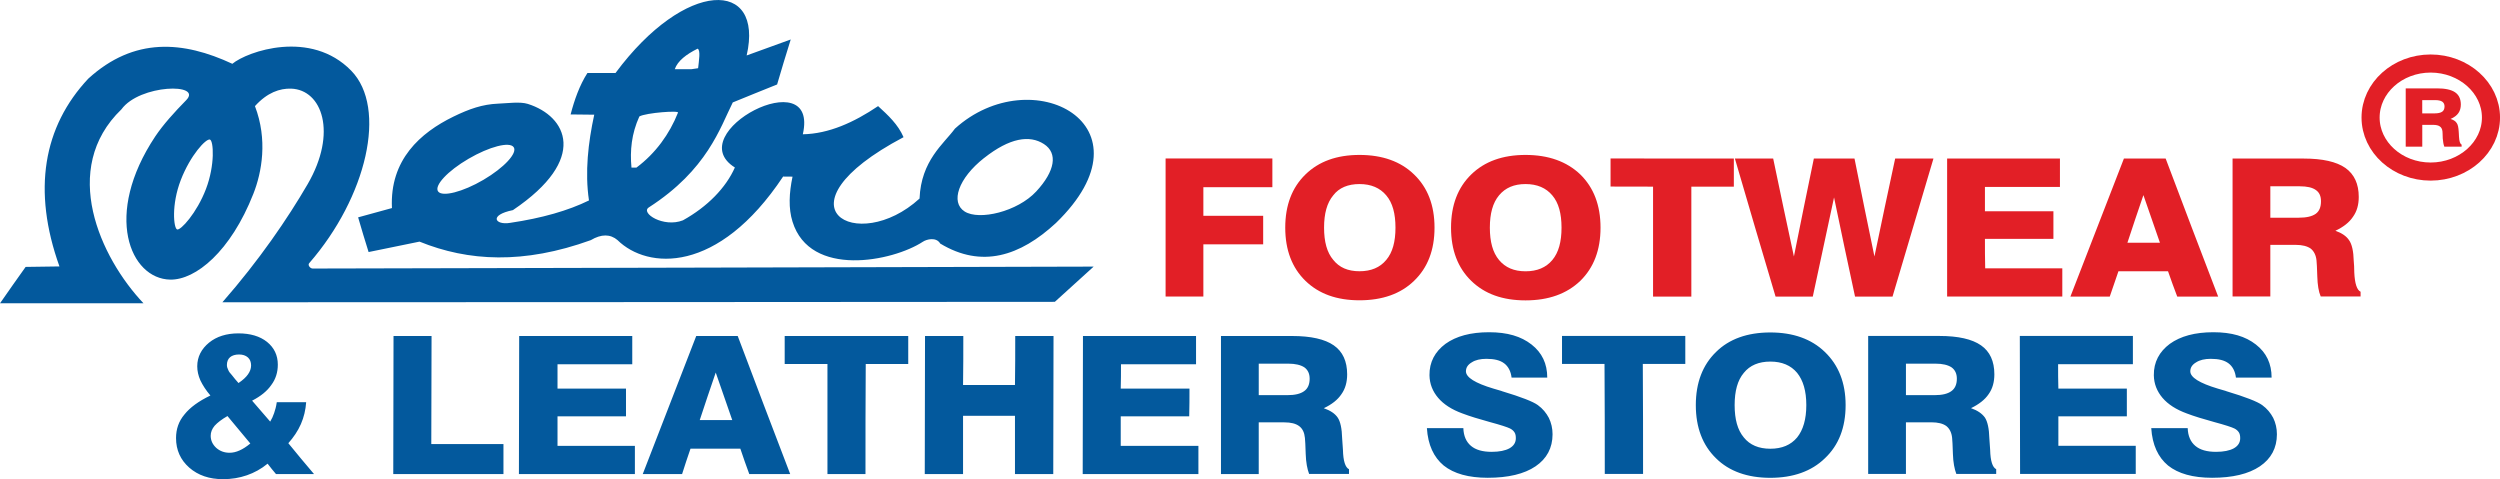
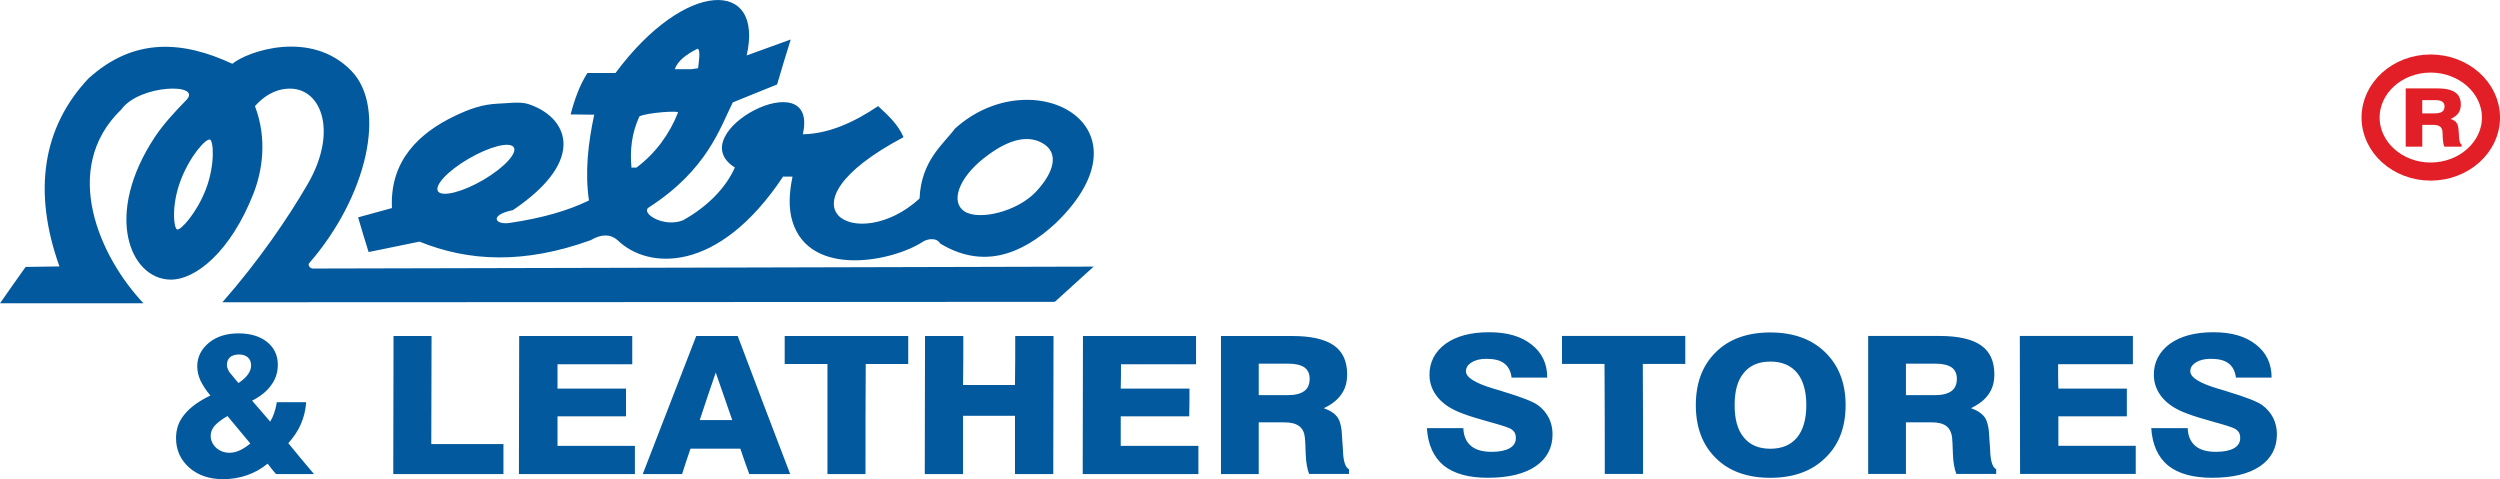
<svg xmlns="http://www.w3.org/2000/svg" id="Layer_2" data-name="Layer 2" viewBox="0 0 570.61 109.37">
  <defs>
    <style>
      .cls-1 {
        fill: none;
        stroke: #e21f26;
        stroke-miterlimit: 22.93;
        stroke-width: 4.13px;
      }

      .cls-2 {
        fill: #03599d;
      }

      .cls-2, .cls-3 {
        fill-rule: evenodd;
      }

      .cls-3 {
        fill: #e21f26;
      }
    </style>
  </defs>
  <g id="Layer_1-2" data-name="Layer 1">
    <g>
      <path class="cls-1" d="M554.78,14.5c7.57,0,13.77,5.55,13.77,12.33s-6.2,12.33-13.77,12.33-13.71-5.55-13.71-12.33,6.14-12.33,13.71-12.33Z" />
      <path class="cls-3" d="M549.09,33.48v-13.31h7.13c1.86,0,3.24.29,4.13.89.9.61,1.32,1.55,1.32,2.82,0,.74-.18,1.38-.54,1.91-.36.53-.96,1-1.8,1.36.66.21,1.14.51,1.38.91.3.38.42,1.04.48,2.02,0,.28.06.64.06,1.1.06,1.06.24,1.66.6,1.82v.47h-3.95c-.18-.47-.3-1.1-.36-1.91,0-.83-.06-1.34-.06-1.55-.06-.53-.24-.91-.6-1.15-.3-.23-.84-.36-1.5-.36h-2.51v4.97h-3.77ZM552.86,25.88h2.81c.78,0,1.38-.13,1.74-.38.36-.25.54-.66.54-1.21,0-.49-.18-.85-.54-1.1-.36-.23-.9-.34-1.62-.34h-2.93v3.03Z" />
      <path class="cls-2" d="M491.01,97.72h8.32c.06,1.8.66,3.14,1.74,4.05,1.08.91,2.63,1.36,4.73,1.36,1.74,0,3.11-.28,4.07-.81.96-.55,1.44-1.32,1.44-2.29,0-.51-.06-.96-.3-1.34-.24-.38-.6-.68-1.02-.89-.6-.3-2.16-.81-4.61-1.47-2.46-.68-4.55-1.31-6.23-1.95-2.45-.89-4.31-2.09-5.57-3.57-1.25-1.47-1.95-3.18-1.98-5.16-.04-3.01,1.26-5.39,3.65-7.17,2.45-1.76,5.75-2.65,9.94-2.65s7.3.93,9.7,2.8c2.4,1.87,3.59,4.37,3.59,7.56h-8.14c-.18-1.47-.77-2.56-1.68-3.25-.95-.72-2.28-1.04-4.07-1.04-1.38,0-2.51.26-3.35.81-.9.53-1.32,1.21-1.32,2.04,0,1.38,2.1,2.7,6.29,3.95.78.23,1.32.4,1.74.51.06.04.18.06.3.11,4.31,1.29,7.01,2.36,8.08,3.14,1.14.83,1.92,1.8,2.52,2.93.54,1.12.84,2.36.84,3.73,0,3.12-1.32,5.58-3.89,7.32-2.58,1.74-6.23,2.61-10.9,2.61-4.37,0-7.72-.93-10.06-2.8-2.27-1.89-3.59-4.71-3.83-8.53M461.07,108.18c0-10.48-.06-20.99-.06-31.5h25.81v6.45h-17.07c0,1.87,0,3.71.06,5.56h15.63v6.33h-15.63v6.73h17.66v6.43h-26.41ZM426.4,108.18v-31.5h16.23c4.31,0,7.49.72,9.52,2.14,2.04,1.42,3.05,3.63,3.05,6.62,0,1.76-.42,3.29-1.32,4.54-.84,1.25-2.22,2.31-4.01,3.18,1.5.53,2.51,1.23,3.17,2.14.6.91.96,2.51,1.02,4.78.06.64.12,1.51.18,2.59.06,2.55.54,4.01,1.38,4.42v1.08h-9.1c-.42-1.1-.72-2.63-.78-4.58-.06-1.93-.12-3.14-.18-3.65-.12-1.23-.6-2.12-1.32-2.7-.78-.57-1.92-.85-3.41-.85h-5.81v11.78h-8.62ZM435.02,90.19h6.53c1.74,0,2.99-.3,3.83-.91.84-.59,1.26-1.55,1.26-2.84,0-1.17-.42-2.02-1.2-2.59-.84-.55-2.04-.85-3.71-.85h-6.71v7.2ZM387.06,92.46c0-5.11,1.56-9.15,4.61-12.12,2.99-2.97,7.18-4.46,12.39-4.46s9.4,1.49,12.46,4.46c3.11,2.99,4.73,7.02,4.73,12.12s-1.56,9.15-4.73,12.14c-3.05,2.97-7.25,4.46-12.46,4.46s-9.4-1.49-12.39-4.46c-3.05-2.97-4.61-7.01-4.61-12.14M395.92,92.46c0,3.23.66,5.67,2.1,7.39,1.38,1.72,3.41,2.57,6.05,2.57s4.67-.85,6.11-2.57c1.38-1.72,2.1-4.16,2.1-7.39s-.72-5.65-2.1-7.36c-1.44-1.72-3.47-2.57-6.11-2.57s-4.67.85-6.05,2.57c-1.44,1.7-2.1,4.16-2.1,7.36M366.28,108.18c0-8.36,0-16.72-.06-25.11h-9.7v-6.39h28.14v6.39h-9.7c.06,8.38.06,16.75.06,25.11h-8.74ZM325.68,97.72h8.32c.06,1.8.66,3.14,1.74,4.05,1.08.91,2.64,1.36,4.73,1.36,1.74,0,3.11-.28,4.07-.81.96-.55,1.44-1.32,1.44-2.29,0-.51-.06-.96-.3-1.34-.24-.38-.6-.68-1.02-.89-.6-.3-2.16-.81-4.61-1.47-2.46-.68-4.55-1.31-6.23-1.95-2.46-.89-4.31-2.09-5.57-3.57-1.25-1.47-1.95-3.18-1.98-5.16-.04-3.01,1.26-5.39,3.65-7.17,2.45-1.76,5.75-2.65,9.94-2.65s7.3.93,9.7,2.8c2.39,1.87,3.59,4.37,3.59,7.56h-8.14c-.18-1.47-.77-2.56-1.68-3.25-.95-.72-2.27-1.04-4.07-1.04-1.38,0-2.52.26-3.35.81-.9.53-1.32,1.21-1.32,2.04,0,1.38,2.1,2.7,6.29,3.95.78.23,1.32.4,1.74.51.06.04.18.06.3.11,4.31,1.29,7.01,2.36,8.08,3.14,1.14.83,1.92,1.8,2.52,2.93.54,1.12.84,2.36.84,3.73,0,3.12-1.32,5.58-3.89,7.32-2.57,1.74-6.23,2.61-10.9,2.61-4.37,0-7.72-.93-10.06-2.8-2.27-1.89-3.59-4.71-3.83-8.53M278.68,108.21v-31.52h16.23c4.31,0,7.49.72,9.52,2.14,2.04,1.42,3.05,3.63,3.05,6.62,0,1.76-.42,3.29-1.32,4.54-.84,1.25-2.16,2.31-4.01,3.18,1.5.53,2.54,1.22,3.17,2.14.62.9.96,2.51,1.02,4.78.06.64.12,1.51.18,2.59.06,2.55.54,4.01,1.38,4.42v1.08h-9.1c-.42-1.1-.72-2.63-.78-4.58-.06-1.93-.12-3.14-.18-3.65-.12-1.23-.54-2.12-1.32-2.7-.78-.57-1.86-.85-3.41-.85h-5.81v11.8h-8.62ZM287.3,90.19h6.53c1.73,0,2.99-.3,3.83-.91.84-.59,1.26-1.55,1.26-2.84,0-1.17-.42-2.02-1.2-2.59-.84-.55-2.04-.85-3.71-.85h-6.71v7.2ZM247.12,108.21c0-10.51.06-21.01.06-31.52h25.81v6.45h-17.13c0,1.87,0,3.71-.06,5.56h15.69c0,2.12,0,4.22-.06,6.33h-15.63v6.73h17.73v6.45h-26.41ZM211.07,108.21c0-10.51.06-21.01.06-31.52h8.74c0,3.74,0,7.47-.06,11.18h11.85c.06-3.71.06-7.45.06-11.18h8.74c0,10.51-.06,21.01-.06,31.52h-8.74v-13.31h-11.85v13.31h-8.74ZM188.86,108.21v-25.13h-9.76v-6.39h28.2v6.39h-9.7c-.06,8.38-.06,16.75-.06,25.13h-8.68ZM158.92,76.69h9.46c3.95,10.51,7.96,21.01,11.98,31.52h-9.34c-.72-1.91-1.38-3.86-2.04-5.8h-11.38c-.66,1.93-1.32,3.88-1.92,5.8h-8.98c4.07-10.51,8.14-21.01,12.21-31.52M159.7,95.88h7.43c-1.26-3.61-2.51-7.22-3.77-10.85-1.26,3.63-2.45,7.24-3.65,10.85M118.44,108.21c0-10.51.06-21.01.06-31.52h25.81v6.45h-17.06v5.56h15.63v6.33h-15.63v6.73h17.66v6.45h-26.47ZM89.76,108.21c0-10.51.06-21.01.06-31.52h8.68c0,8.24-.06,16.45-.06,24.66h16.47v6.86h-25.15ZM48.02,90.27c-1.02-1.19-1.74-2.33-2.28-3.44-.48-1.08-.72-2.16-.72-3.23,0-2.16.96-3.97,2.69-5.39,1.74-1.42,4.01-2.12,6.71-2.12s4.91.65,6.53,1.95c1.62,1.31,2.46,3.04,2.46,5.18,0,1.76-.48,3.31-1.5,4.67-.96,1.38-2.39,2.54-4.37,3.56,1.38,1.59,2.75,3.18,4.13,4.78.36-.59.66-1.23.9-1.95.24-.7.48-1.55.6-2.48h6.71c-.12,1.74-.51,3.41-1.2,4.99-.69,1.58-1.68,3.03-2.87,4.37,1.92,2.38,3.89,4.71,5.87,7.05h-8.68c-.66-.79-1.32-1.57-1.92-2.38-1.44,1.19-3.05,2.07-4.73,2.65-1.73.6-3.53.89-5.45.89-3.11,0-5.69-.87-7.72-2.65-1.98-1.76-3-3.99-3-6.73,0-2.04.6-3.82,1.92-5.39,1.26-1.59,3.23-3.03,5.93-4.33M57.13,101.22c-1.74-2.08-3.47-4.16-5.21-6.26-1.32.76-2.27,1.49-2.93,2.21-.6.72-.9,1.47-.9,2.29,0,1.06.42,1.97,1.26,2.76.84.74,1.86,1.12,3.05,1.12.72,0,1.5-.17,2.28-.53.78-.34,1.62-.89,2.46-1.59M54.43,87.43c1.02-.68,1.72-1.35,2.16-1.97.46-.65.72-1.32.72-2.04,0-.76-.23-1.39-.72-1.83-.53-.47-1.2-.68-2.04-.68s-1.56.21-2.04.62c-.48.42-.72,1.02-.72,1.78,0,.4.12.78.3,1.12.12.36.42.74.84,1.19.48.62.96,1.21,1.5,1.8" />
-       <path class="cls-3" d="M509.57,67.69v-31.5h16.23c4.31,0,7.49.72,9.52,2.14,2.03,1.44,3.05,3.65,3.05,6.62,0,1.78-.42,3.29-1.32,4.54-.84,1.27-2.21,2.34-4.01,3.18,1.5.53,2.52,1.25,3.11,2.14.66.91,1.02,2.5,1.08,4.8.06.62.12,1.49.12,2.57.12,2.55.6,4.01,1.44,4.41v1.08h-9.1c-.48-1.1-.72-2.63-.78-4.56-.06-1.95-.12-3.16-.18-3.67-.12-1.21-.6-2.12-1.32-2.7-.78-.55-1.92-.85-3.41-.85h-5.81v11.78h-8.62ZM518.19,49.69h6.47c1.8,0,3.05-.3,3.89-.89.84-.61,1.2-1.57,1.2-2.86,0-1.17-.36-2.02-1.2-2.59-.78-.55-1.98-.83-3.65-.83h-6.71v7.17ZM484.78,36.19h9.52c3.95,10.51,7.96,21.01,11.98,31.5h-9.34c-.72-1.91-1.44-3.84-2.1-5.77h-11.32c-.66,1.93-1.32,3.86-1.98,5.77h-8.98c4.07-10.48,8.14-20.99,12.21-31.5M485.56,55.4h7.43c-1.26-3.61-2.52-7.24-3.77-10.87-1.26,3.63-2.45,7.26-3.65,10.87M444.42,67.69v-31.5h25.75v6.47h-17.12v5.56h15.63v6.3h-15.63c0,2.25,0,4.5.06,6.73h17.6v6.43h-26.29ZM405.26,67.69c-3.11-10.48-6.23-20.99-9.28-31.5h8.74c1.56,7.45,3.11,14.88,4.73,22.35,1.5-7.45,2.99-14.9,4.55-22.35h9.28c1.5,7.45,2.99,14.9,4.55,22.35,1.56-7.45,3.11-14.9,4.73-22.35h8.74c-3.11,10.51-6.23,21.01-9.34,31.5h-8.56c-1.62-7.53-3.23-15.09-4.79-22.63-1.62,7.53-3.23,15.09-4.85,22.63h-8.5ZM377.3,67.69v-25.09c-3.23,0-6.47,0-9.7-.02v-6.41c9.34,0,18.74.02,28.14.02v6.41h-9.7v25.09h-8.74ZM331.19,51.96c0-5.14,1.56-9.17,4.61-12.14,3.05-2.97,7.18-4.46,12.39-4.46s9.4,1.49,12.51,4.46c3.05,2.99,4.61,7.02,4.61,12.14s-1.56,9.15-4.61,12.14c-3.11,2.97-7.25,4.46-12.51,4.46s-9.34-1.49-12.39-4.46c-3.06-2.97-4.61-7.02-4.61-12.14M340.05,51.96c0,3.21.66,5.67,2.1,7.39,1.44,1.72,3.41,2.57,6.05,2.57s4.67-.85,6.11-2.57c1.44-1.72,2.1-4.18,2.1-7.39s-.66-5.67-2.1-7.36c-1.44-1.72-3.47-2.59-6.11-2.59s-4.61.85-6.05,2.57c-1.44,1.72-2.1,4.18-2.1,7.38M293.35,51.96c0-5.14,1.56-9.17,4.61-12.14,3.05-2.97,7.13-4.46,12.34-4.46s9.4,1.49,12.45,4.46c3.11,2.99,4.67,7.02,4.67,12.14s-1.56,9.15-4.67,12.14c-3.05,2.97-7.25,4.44-12.45,4.44s-9.28-1.47-12.34-4.44c-3.05-2.97-4.61-7.02-4.61-12.14M302.21,51.96c0,3.21.66,5.67,2.1,7.36,1.38,1.74,3.35,2.59,5.99,2.59s4.67-.85,6.11-2.59c1.44-1.7,2.1-4.16,2.1-7.36s-.66-5.67-2.1-7.36c-1.44-1.72-3.47-2.59-6.11-2.59s-4.67.85-5.99,2.57c-1.44,1.72-2.1,4.18-2.1,7.38M266.04,67.67v-31.5h24.37v6.56h-15.75v6.52h13.65v6.52h-13.65v11.91h-8.62Z" />
      <path class="cls-2" d="M144.13,38.25h1.14c4.37-3.27,7.54-7.66,9.46-12.5.6-.61-7.31-.02-8.8.83-1.8,3.95-2.16,7.81-1.8,11.67M157.78,15.8h-3.77c.66-1.91,2.63-3.4,5.21-4.69.72.32.3,2.74.12,4.46-.54.09-1.08.17-1.56.23M224.61,36.07c5.87-4.64,10.39-5.3,13.65-3.2,3.26,2.1,2.54,6.2-1.74,10.82-4.28,4.63-13.05,6.69-16.35,4.58-3.29-2.1-1.44-7.57,4.43-12.2M41.26,41.1c2.19-5.67,5.75-9.51,6.65-9.25.84.25,1.2,5.79-.9,11.29-2.1,5.5-5.81,9.52-6.59,9.23-.78-.29-1.35-5.6.84-11.27M106.94,36.24c4.76-2.78,9.37-3.97,10.3-2.65.93,1.32-2.16,4.67-6.89,7.45-4.73,2.78-9.43,3.97-10.36,2.65-.93-1.32,2.18-4.67,6.95-7.45M140.96,54.81c-1.68-1.42-3.71-1.42-6.11,0-15.33,5.54-27.96,4.86-39.1.34-3.89.79-7.79,1.59-11.62,2.38-.84-2.65-1.62-5.28-2.39-7.92,2.57-.7,5.15-1.4,7.72-2.12-.54-11.04,6.53-17.21,14.01-20.86,3.65-1.78,6.65-2.82,10.18-2.97,2.16-.08,5.03-.51,6.83.06,8.86,2.8,13.95,12.54-3.41,24.24-5.57,1.13-4.07,3.48-.66,2.91,7.3-1.08,13.29-2.8,18.02-5.12-.96-6.47-.18-13.2,1.2-19.57-1.8-.02-3.59-.04-5.39-.06.84-3.25,2.04-6.67,3.83-9.45h6.41c15.93-21.48,33.95-21.52,29.94-4.01,3.29-1.21,6.65-2.42,10.06-3.65-1.08,3.42-2.1,6.83-3.11,10.27-3.41,1.38-6.83,2.74-10.12,4.1-2.88,5.75-5.81,15.37-19.16,23.96-1.98,1.27,3.35,4.69,7.78,2.95,5.63-3.12,9.82-7.45,11.86-12.06-12.57-7.87,19.34-24.53,15.51-7.58,5.93-.11,11.68-2.72,17.18-6.43,2.28,2.08,4.55,4.18,5.81,7.09-30.3,16.02-10.54,27,3.65,14.01.36-8.7,5.51-12.46,8.08-15.96,17.49-15.83,46.17-.87,23.05,21.54-8.2,7.58-16.95,10.4-26.41,4.69-.9-1.55-3.11-.98-3.95-.42-6.89,4.52-25.75,8.32-29.76-4.56-.96-3.06-.78-6.56,0-10.29-.72,0-1.44,0-2.15-.02-14.85,22.35-30.96,21.2-37.78,14.52M0,69.22h32.75c-9.88-10.44-19.16-30.67-5.03-44.27,4.19-5.73,18.62-6.03,14.79-2.1-2.76,2.82-5.21,5.52-7.07,8.28-11.92,17.91-5.75,32.52,3.41,32.69,5.81.1,13.79-6.4,18.98-19.59,1.94-4.92,3.29-12.35.36-20.01,2.82-3.12,5.69-4.07,8.26-3.99,7.06.25,10.6,10.04,3.77,21.8-4.55,7.83-11.08,17.4-19.46,26.96,31.62,0,63.35-.04,94.97-.04s63.35-.04,95.03-.06c2.93-2.67,5.87-5.35,8.86-8.04-29.76.08-59.52.17-89.16.23-29.7.06-59.4.15-89.1.21-.54,0-1.2-.78-.78-1.23,13.11-15.07,17.89-35.41,9.58-43.93-9.23-9.46-23.65-4.44-27.13-1.57-11.2-5.22-22.4-6.16-32.87,3.38-10.3,10.97-12.81,25.51-6.59,42.87-2.57.04-5.15.08-7.72.11-1.98,2.78-3.95,5.56-5.87,8.34" />
    </g>
  </g>
</svg>